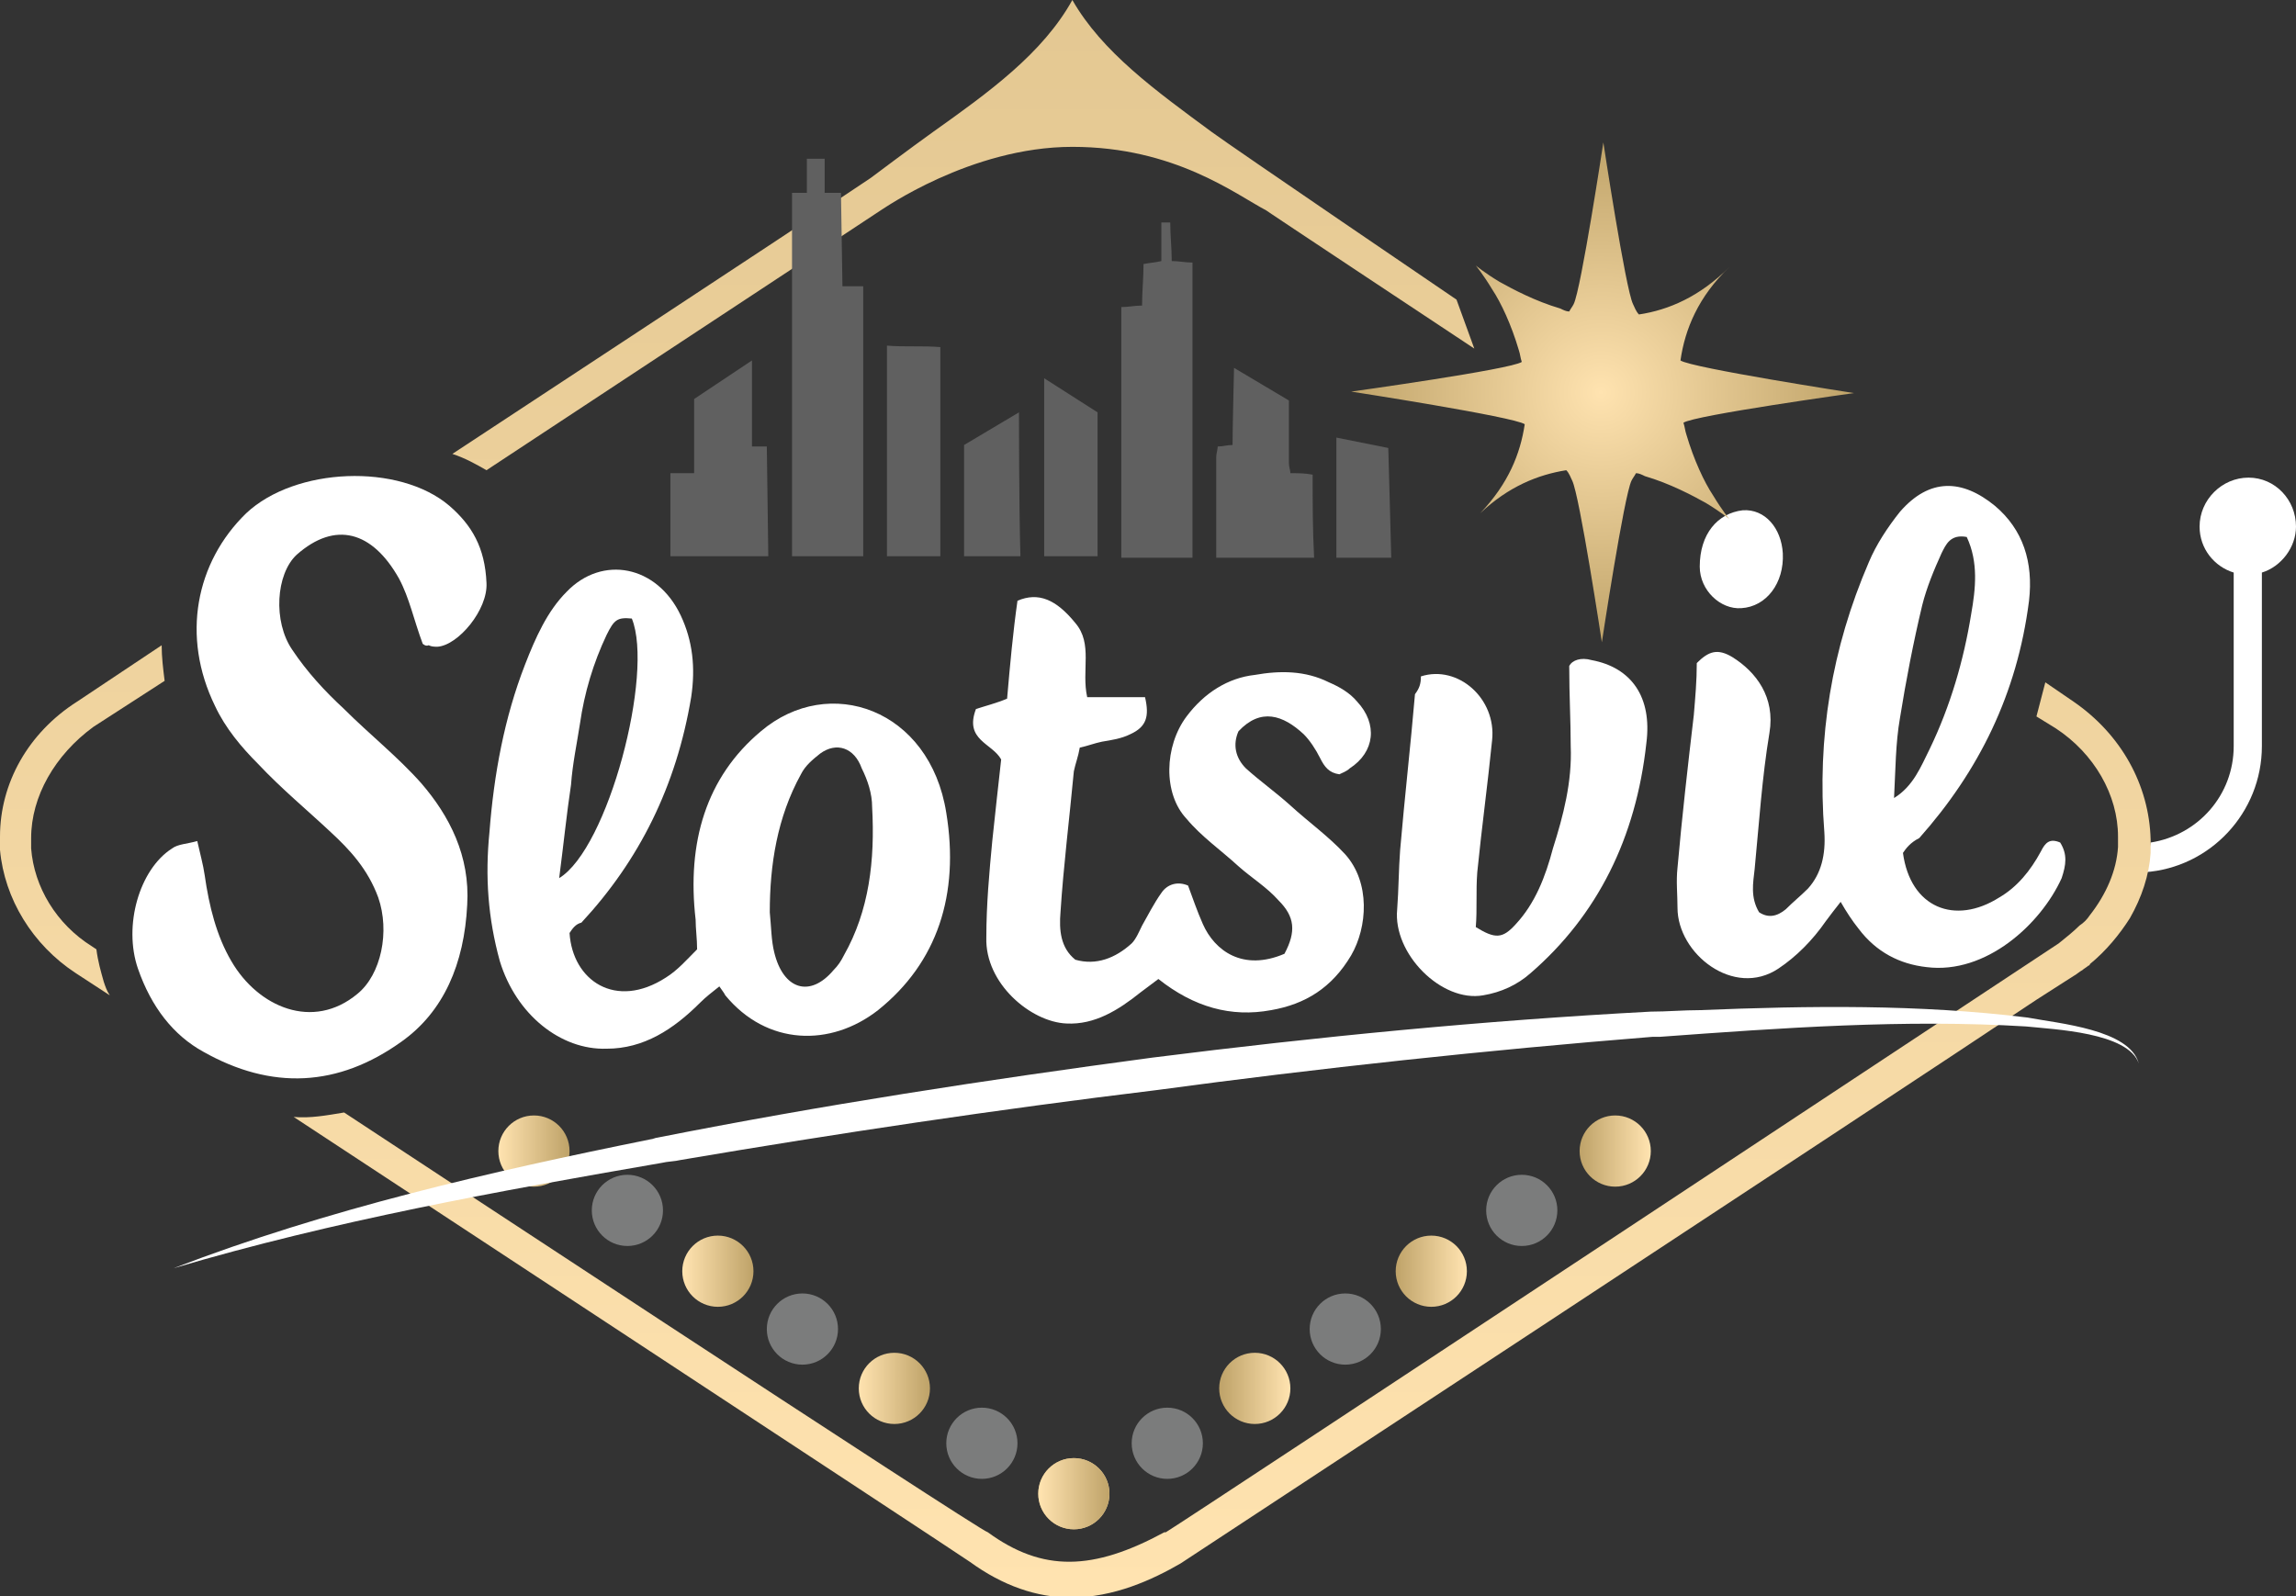
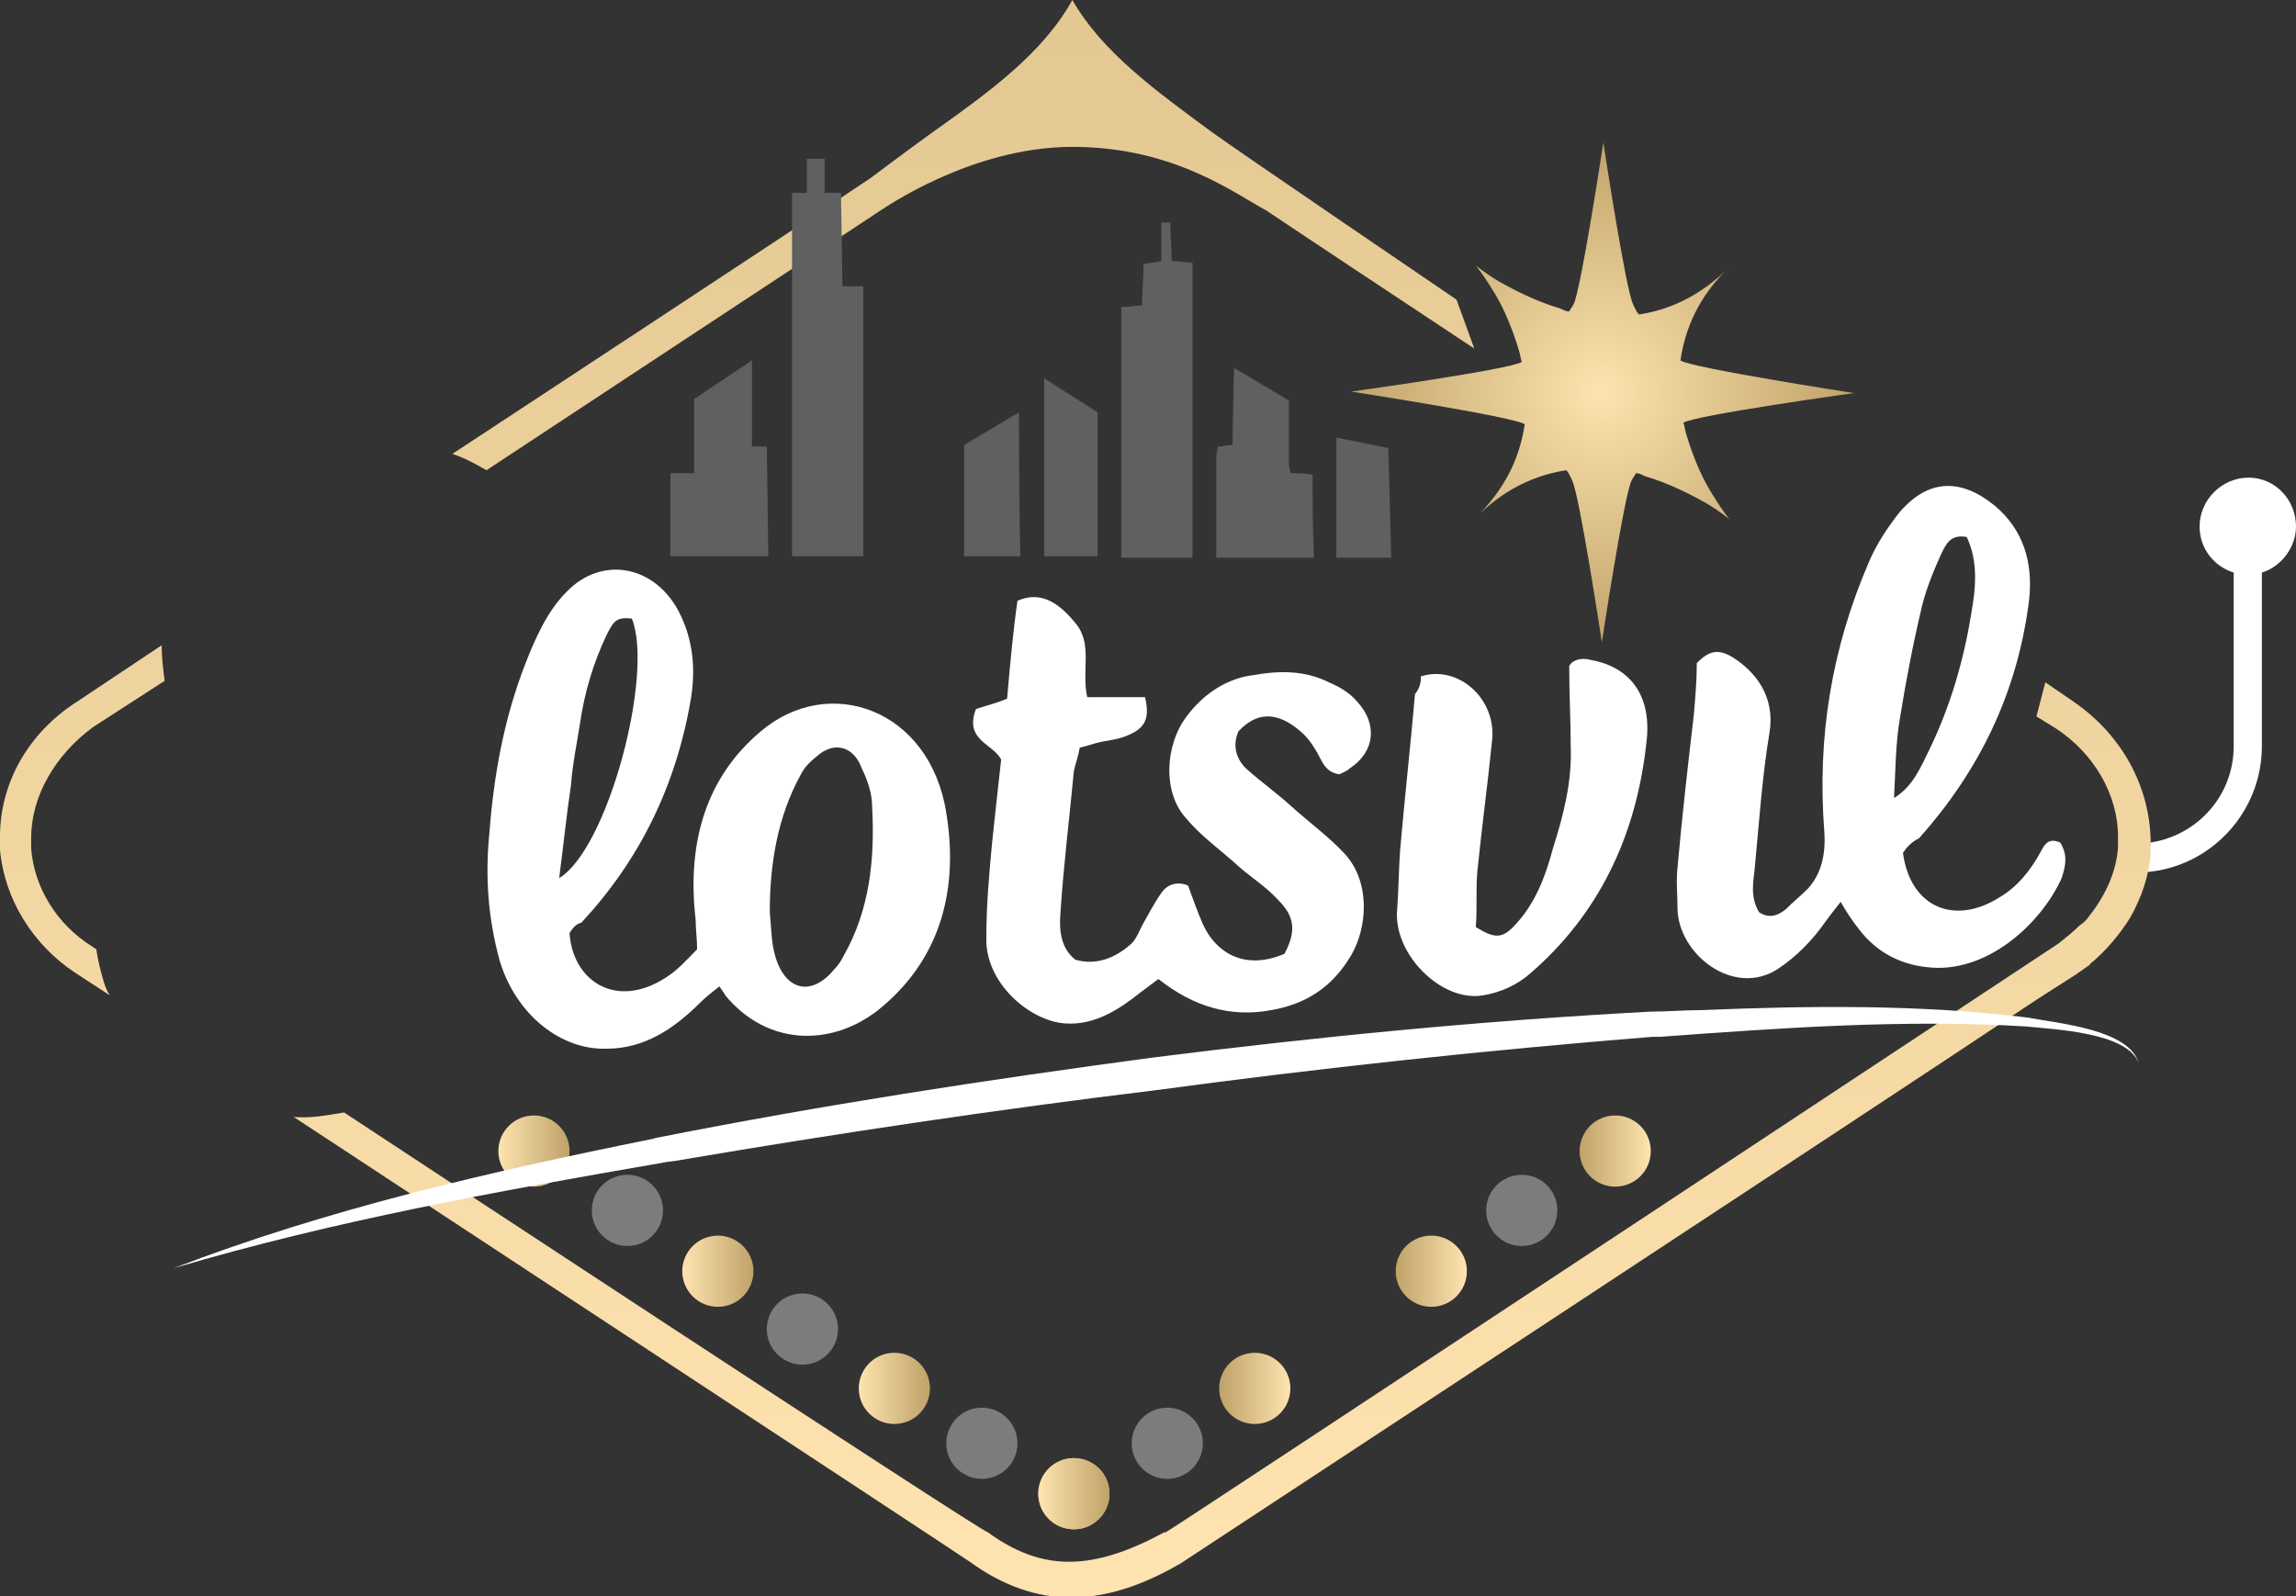
<svg xmlns="http://www.w3.org/2000/svg" width="1214" height="844" viewBox="0 0 1214 844" fill="none">
  <rect x="0" y="0" width="1214" height="844" fill="#333333" stroke="none" />
  <g clip-path="url(#clip0_730_61)">
    <path d="M301.147 493.379C302.716 518.479 325.458 534.167 352.123 516.91C358.396 512.988 363.102 507.497 368.591 502.007C368.591 496.516 367.807 491.025 367.807 486.319C363.102 445.531 373.297 411.018 402.314 386.702C438.389 356.111 491.717 374.936 500.343 429.843C507.402 472.984 495.638 509.066 464.268 534.167C439.173 553.776 405.451 552.992 383.492 526.323C382.708 524.754 381.924 523.97 380.355 521.616C376.434 524.754 373.297 527.107 370.16 530.245C356.044 544.364 340.359 554.561 320.753 554.561C296.442 555.345 272.914 536.52 264.288 508.282C258.014 485.535 256.445 463.572 258.798 440.04C261.151 409.449 266.641 379.642 277.62 351.405C283.11 337.286 289.383 323.167 299.579 312.97C318.4 293.36 347.417 298.851 359.965 325.52C366.239 338.854 367.807 352.973 365.455 368.661C357.612 415.724 338.006 454.944 307.421 487.888C304.284 488.672 302.716 491.025 301.147 493.379ZM407.019 482.397C407.803 490.241 407.803 497.3 409.372 503.576C414.077 523.185 428.194 527.892 440.741 512.988C443.094 510.635 444.663 508.282 446.231 505.144C459.563 481.613 462.7 454.944 461.132 426.706C461.132 419.646 458.779 412.587 455.642 406.312C451.721 395.33 442.31 392.193 433.683 398.468C429.762 401.605 425.841 404.743 423.488 409.449C410.94 432.196 407.019 457.297 407.019 482.397ZM295.657 464.356C321.537 448.668 345.849 356.111 334.085 327.089C326.243 326.304 324.674 327.873 320.753 335.717C313.695 350.62 308.989 366.308 306.637 382.78C305.068 392.977 302.716 403.958 301.931 414.94C299.579 430.628 298.01 446.315 295.657 464.356Z" fill="white" />
    <path d="M1006.18 451.023C1010.1 480.045 1033.63 489.458 1057.15 474.554C1066.56 469.063 1073.62 460.435 1079.11 450.238C1081.46 445.532 1083.82 443.179 1089.31 445.532C1093.23 451.807 1092.44 457.298 1090.09 464.357C1079.11 488.673 1050.09 515.342 1018.73 511.42C1004.61 509.852 992.061 503.576 982.651 491.026C979.514 487.104 976.377 482.398 973.24 476.907C970.103 480.829 967.75 483.967 965.397 487.104C958.339 497.301 949.713 505.93 940.302 512.205C916.775 527.892 886.974 504.361 886.974 480.045C886.974 472.985 886.189 465.926 886.974 458.866C889.326 432.197 892.463 404.744 895.6 378.075C896.384 368.662 897.169 360.034 897.169 350.621C903.443 344.346 908.148 342.777 915.99 347.484C928.538 355.327 938.733 368.662 935.596 387.487C931.675 411.019 930.107 435.335 927.754 459.651C926.97 466.71 925.401 474.554 930.107 482.398C934.812 485.536 939.518 484.751 944.223 480.829C948.144 476.907 952.065 473.77 955.986 469.848C963.045 462.004 965.397 451.807 964.613 440.041C960.692 389.84 968.534 342.777 988.14 297.283C992.061 287.87 998.335 278.458 1004.61 270.614C1020.29 252.573 1037.55 253.357 1054.8 267.476C1069.7 280.026 1075.19 297.283 1072.84 317.677C1066.56 367.093 1046.17 407.881 1014.8 443.179C1010.1 445.532 1007.75 448.669 1006.18 451.023ZM1039.9 283.948C1031.27 282.379 1028.92 287.87 1026.57 292.576C1022.65 301.205 1018.73 310.617 1016.37 320.03C1011.67 339.64 1007.75 360.034 1004.61 379.643C1002.26 392.978 1002.26 407.097 1001.47 422C1011.67 415.725 1015.59 405.528 1020.29 396.116C1031.27 373.368 1038.33 349.052 1042.25 324.736C1044.61 311.402 1046.17 297.283 1039.9 283.948Z" fill="white" />
    <path d="M679.151 504.363C685.425 492.597 684.641 484.754 676.014 476.125C669.74 469.066 661.898 464.36 654.84 458.084C645.429 449.456 635.234 442.397 627.391 432.984C614.844 419.649 615.628 394.549 627.391 378.861C636.802 366.311 649.35 358.467 663.466 356.899C676.798 354.545 690.13 354.545 702.678 360.82C708.168 363.174 713.658 366.311 717.579 371.018C728.558 382.783 726.99 397.687 713.658 406.315C712.089 407.884 709.736 408.668 708.168 409.452C702.678 408.668 700.326 405.531 697.973 400.824C695.62 396.118 692.483 391.412 689.346 388.274C678.367 378.077 666.603 374.155 654.84 386.705C651.703 393.765 653.271 400.824 658.761 406.315C666.603 413.374 674.446 418.865 682.288 425.925C691.699 434.553 702.678 442.397 711.305 451.809C724.637 466.713 723.068 490.244 714.442 505.148C704.247 522.404 690.13 531.032 672.093 534.17C650.919 538.092 631.313 532.601 612.491 517.698C609.354 520.051 606.217 522.404 603.08 524.757C591.317 534.17 578.769 542.014 563.868 541.229C545.047 540.445 520.735 520.051 521.519 495.735C521.519 478.478 523.088 461.222 524.656 444.75C526.225 429.847 527.793 415.728 529.362 401.609C524.656 392.98 509.756 391.412 516.03 374.939C520.735 373.371 527.009 371.802 532.499 369.449C534.067 351.408 535.636 334.151 537.988 317.679C548.968 312.973 558.379 316.895 568.574 329.445C577.984 340.426 571.711 354.545 574.848 368.664C585.043 368.664 595.238 368.664 605.433 368.664C607.785 378.861 606.217 384.352 597.59 388.274C592.885 390.627 587.395 391.412 582.69 392.196C578.769 392.98 574.848 394.549 570.926 395.334C570.142 400.04 568.574 403.962 567.789 407.884C565.437 432.984 562.3 458.084 560.731 482.4C559.947 491.813 560.731 501.226 568.574 507.501C579.553 510.638 589.748 506.716 598.375 498.873C600.727 496.519 602.296 492.597 603.864 489.46C607.001 483.969 610.138 477.694 614.059 472.203C617.196 467.497 622.686 465.928 628.176 468.281C630.528 474.557 632.881 481.616 636.018 488.676C642.292 502.794 657.192 513.776 679.151 504.363Z" fill="white" />
-     <path d="M223.508 340.425C218.803 327.875 216.45 316.109 210.96 305.912C196.844 280.812 177.238 275.321 156.848 293.362C145.869 303.559 144.3 328.659 154.495 343.562C162.338 355.328 171.748 365.525 181.944 374.938C195.276 388.273 210.176 400.038 222.724 414.157C237.624 431.414 248.604 452.592 247.035 478.477C245.467 509.852 234.487 534.953 212.529 550.641C178.807 574.957 143.516 576.525 107.441 556.131C91.756 547.503 79.993 532.6 72.934 512.206C65.092 489.458 73.719 459.652 90.972 448.67C94.109 446.317 98.814 446.317 104.304 444.748C105.872 451.808 107.441 457.299 108.225 462.789C110.578 479.261 114.499 494.949 122.341 508.284C136.458 532.6 165.475 545.15 189.002 525.54C201.549 515.343 206.255 492.596 199.981 474.555C194.491 459.652 185.08 449.455 174.885 440.042C162.338 428.276 149.006 417.295 136.458 403.96C127.831 395.332 119.204 385.135 113.715 373.369C95.677 336.503 103.52 297.284 130.184 271.399C156.064 247.083 210.96 244.73 237.624 267.477C249.388 277.674 256.446 289.44 257.23 308.265C258.015 322.384 242.33 341.209 231.35 341.994C229.782 341.994 228.214 341.994 226.645 341.209C225.077 341.994 223.508 340.425 223.508 340.425Z" fill="white" />
    <path d="M751.301 357.681C770.907 351.406 791.297 369.447 788.944 391.41C786.591 414.941 783.455 437.689 781.102 461.22C780.318 471.417 781.102 480.83 780.318 490.243C790.513 496.518 794.434 496.518 801.492 488.674C811.687 477.692 817.177 463.573 821.098 448.67C826.588 431.414 831.293 413.373 830.509 394.547C830.509 381.213 829.725 367.878 829.725 352.19C831.293 349.053 835.999 347.484 841.488 349.053C862.663 352.975 873.642 368.663 870.505 392.979C865.015 443.179 844.625 483.967 809.334 514.559C802.276 520.834 793.65 524.756 784.239 526.324C762.28 530.246 736.4 504.361 738.753 480.83C739.537 470.633 739.537 459.651 740.321 449.454C742.674 422.001 745.811 394.547 748.164 367.094C750.517 363.956 751.301 361.603 751.301 357.681Z" fill="white" />
-     <path d="M942.654 292.579C943.438 308.266 934.027 320.817 920.695 321.601C909.716 322.385 898.736 312.188 898.736 299.638C898.736 282.382 908.147 271.4 921.479 269.831C933.243 269.047 941.869 279.244 942.654 292.579Z" fill="white" />
    <path d="M1188.9 252.574C1174.79 252.574 1163.02 264.34 1163.02 278.459C1163.02 290.225 1170.87 299.637 1181.06 302.775V394.548C1181.06 420.433 1162.24 441.611 1137.14 445.533C1137.14 443.965 1136.36 453.377 1134.01 461.221C1168.51 458.868 1195.96 429.846 1195.96 394.548V302.775C1206.16 299.637 1214 289.44 1214 278.459C1214 264.34 1203.02 252.574 1188.9 252.574Z" fill="white" />
    <path d="M567.789 808.701C578.183 808.701 586.61 800.273 586.61 789.876C586.61 779.479 578.183 771.051 567.789 771.051C557.394 771.051 548.967 779.479 548.967 789.876C548.967 800.273 557.394 808.701 567.789 808.701Z" fill="url(#paint0_linear_730_61)" />
    <path d="M567.789 808.705C578.183 808.705 586.61 800.277 586.61 789.88C586.61 779.483 578.183 771.055 567.789 771.055C557.394 771.055 548.967 779.483 548.967 789.88C548.967 800.277 557.394 808.705 567.789 808.705Z" fill="url(#paint1_linear_730_61)" />
    <path d="M282.326 627.51C292.721 627.51 301.147 619.082 301.147 608.685C301.147 598.288 292.721 589.859 282.326 589.859C271.931 589.859 263.504 598.288 263.504 608.685C263.504 619.082 271.931 627.51 282.326 627.51Z" fill="url(#paint2_linear_730_61)" />
    <path d="M331.732 658.885C342.127 658.885 350.554 650.457 350.554 640.06C350.554 629.663 342.127 621.234 331.732 621.234C321.337 621.234 312.91 629.663 312.91 640.06C312.91 650.457 321.337 658.885 331.732 658.885Z" fill="#7B7C7C" />
    <path d="M379.572 691.045C389.967 691.045 398.393 682.617 398.393 672.22C398.393 661.823 389.967 653.395 379.572 653.395C369.177 653.395 360.75 661.823 360.75 672.22C360.75 682.617 369.177 691.045 379.572 691.045Z" fill="url(#paint3_linear_730_61)" />
    <path d="M424.273 721.635C434.668 721.635 443.095 713.207 443.095 702.81C443.095 692.413 434.668 683.984 424.273 683.984C413.878 683.984 405.451 692.413 405.451 702.81C405.451 713.207 413.878 721.635 424.273 721.635Z" fill="#7B7C7C" />
    <path d="M472.896 753.01C483.291 753.01 491.718 744.582 491.718 734.185C491.718 723.788 483.291 715.359 472.896 715.359C462.501 715.359 454.074 723.788 454.074 734.185C454.074 744.582 462.501 753.01 472.896 753.01Z" fill="url(#paint4_linear_730_61)" />
    <path d="M519.165 782.033C529.56 782.033 537.987 773.605 537.987 763.208C537.987 752.811 529.56 744.383 519.165 744.383C508.77 744.383 500.344 752.811 500.344 763.208C500.344 773.605 508.77 782.033 519.165 782.033Z" fill="#7B7C7C" />
    <path d="M854.035 627.51C864.43 627.51 872.856 619.082 872.856 608.685C872.856 598.288 864.43 589.859 854.035 589.859C843.64 589.859 835.213 598.288 835.213 608.685C835.213 619.082 843.64 627.51 854.035 627.51Z" fill="url(#paint5_linear_730_61)" />
    <path d="M804.628 658.885C815.023 658.885 823.45 650.457 823.45 640.06C823.45 629.663 815.023 621.234 804.628 621.234C794.233 621.234 785.807 629.663 785.807 640.06C785.807 650.457 794.233 658.885 804.628 658.885Z" fill="#7B7C7C" />
    <path d="M756.789 691.045C767.183 691.045 775.61 682.617 775.61 672.22C775.61 661.823 767.183 653.395 756.789 653.395C746.394 653.395 737.967 661.823 737.967 672.22C737.967 682.617 746.394 691.045 756.789 691.045Z" fill="url(#paint6_linear_730_61)" />
-     <path d="M711.304 721.635C721.699 721.635 730.126 713.207 730.126 702.81C730.126 692.413 721.699 683.984 711.304 683.984C700.909 683.984 692.482 692.413 692.482 702.81C692.482 713.207 700.909 721.635 711.304 721.635Z" fill="#7B7C7C" />
    <path d="M663.464 753.01C673.859 753.01 682.286 744.582 682.286 734.185C682.286 723.788 673.859 715.359 663.464 715.359C653.069 715.359 644.643 723.788 644.643 734.185C644.643 744.582 653.069 753.01 663.464 753.01Z" fill="url(#paint7_linear_730_61)" />
    <path d="M617.195 782.033C627.59 782.033 636.016 773.605 636.016 763.208C636.016 752.811 627.59 744.383 617.195 744.383C606.8 744.383 598.373 752.811 598.373 763.208C598.373 773.605 606.8 782.033 617.195 782.033Z" fill="#7B7C7C" />
    <path d="M891.679 229.825C890.895 227.472 890.895 225.903 890.111 223.55C895.6 219.628 980.298 207.862 980.298 207.862C980.298 207.862 894.032 194.528 888.542 190.606C890.895 174.133 897.953 156.877 914.422 141.189C898.737 156.877 882.268 163.936 866.584 166.29C865.015 164.721 864.231 162.368 863.447 160.799C859.525 152.955 847.762 75.301 847.762 75.301C847.762 75.301 835.998 152.955 832.077 160.799C831.293 162.368 830.509 163.152 829.724 164.721C828.156 164.721 826.587 163.936 825.019 163.152C811.687 159.23 799.923 152.955 792.865 149.033C785.023 144.327 780.317 140.405 780.317 140.405C780.317 140.405 784.239 145.111 788.944 152.955C793.649 160.015 799.139 171.78 803.06 185.115C803.845 187.468 803.845 189.037 804.629 191.39C799.139 195.312 714.441 207.078 714.441 207.078C714.441 207.078 800.708 220.412 806.197 224.334C803.845 240.022 797.571 255.71 782.67 271.397C797.571 257.278 813.255 251.003 828.156 248.65C829.724 250.219 830.509 252.572 831.293 254.141C835.214 261.985 846.978 339.639 846.978 339.639C846.978 339.639 858.741 261.985 862.662 254.141C863.447 252.572 864.231 251.788 865.015 250.219C866.584 250.219 868.152 251.003 869.721 251.788C883.053 255.71 894.816 261.985 901.874 265.907C909.717 270.613 914.422 274.535 914.422 274.535C914.422 274.535 910.501 269.829 905.795 261.985C901.09 254.925 895.6 243.16 891.679 229.825Z" fill="url(#paint8_radial_730_61)" />
    <path d="M16.469 443.178C16.469 444.747 16.469 447.1 16.469 448.669C18.038 469.063 29.801 488.673 48.623 500.439L50.975 502.007C51.76 508.283 53.328 513.773 54.897 519.264C55.681 521.617 56.465 523.97 58.034 526.323L39.996 514.558C17.253 499.654 2.353 475.338 0 449.454C0 447.1 0 444.747 0 442.394C0 414.156 14.9 387.487 40.78 371.015L85.482 341.208C85.482 347.483 86.266 353.758 87.05 360.033L49.407 384.349C29.017 399.253 16.469 421.216 16.469 443.178ZM779.532 184.331C779.532 184.331 663.465 107.461 669.739 111.383C653.27 102.755 621.116 77.654 567.004 77.654C512.891 77.654 465.837 111.383 466.621 110.599C447.8 123.149 271.346 239.238 257.23 248.651C251.74 245.513 246.251 242.375 239.192 240.022C250.956 232.178 414.862 124.717 460.348 94.126C460.348 94.126 482.306 77.654 493.285 69.81C523.087 48.632 551.319 28.238 567.004 0C582.689 27.453 610.921 47.848 640.722 69.81C652.486 78.439 770.121 158.446 770.121 158.446L779.532 184.331ZM1096.36 371.015L1081.46 360.818L1076.76 378.859L1086.95 385.134C1107.34 398.468 1119.89 420.431 1119.89 442.394C1119.89 443.963 1119.89 446.316 1119.89 447.885C1119.11 460.435 1113.62 472.985 1104.99 483.967C1103.42 486.32 1101.85 487.888 1099.5 489.457C1096.36 492.595 1092.44 495.732 1088.52 498.87C1088.52 498.87 630.527 801.643 616.411 810.271H615.627C577.983 830.665 551.319 831.45 522.302 810.271C519.165 810.271 181.943 588.29 181.943 588.29C172.532 589.859 163.906 591.428 155.279 590.643C155.279 590.643 507.402 822.037 512.891 825.959C530.145 838.509 548.182 844.784 566.22 844.784C588.962 844.784 609.353 835.372 624.253 826.744C628.959 823.606 987.355 588.29 1076.76 528.677L1096.36 516.126C1097.93 515.342 1099.5 513.773 1101.07 512.989C1101.85 512.204 1103.42 511.42 1104.21 510.636C1104.21 510.636 1104.99 510.636 1104.99 509.851C1113.62 502.792 1120.68 494.164 1126.17 485.535C1132.44 474.554 1136.36 462.788 1137.14 451.022C1137.14 448.669 1137.14 446.316 1137.14 443.963C1136.36 414.941 1121.46 388.271 1096.36 371.015Z" fill="url(#paint9_linear_730_61)" />
    <path d="M1072.05 538.089C1014.8 531.029 956.77 531.814 898.737 534.167C890.11 534.167 881.483 534.951 872.857 534.951C784.238 539.658 696.403 548.286 609.353 559.267C521.518 571.033 434.468 584.368 347.417 601.624C346.633 601.624 345.065 602.409 344.28 602.409C258.799 619.665 173.317 639.275 91.756 670.65C176.454 645.55 263.504 629.862 349.77 614.959C352.907 614.174 356.828 614.174 359.965 613.39C443.094 599.271 527.008 586.721 610.921 576.524C697.972 564.758 785.806 555.345 873.641 548.286C875.209 548.286 875.994 548.286 877.562 548.286C941.87 543.58 1006.96 538.873 1071.27 542.795C1086.17 544.364 1125.38 545.933 1130.87 562.405C1126.17 544.364 1088.52 541.226 1072.05 538.089Z" fill="white" />
    <path d="M538.771 218.059L509.754 235.315V294.144H539.555C538.771 269.044 538.771 218.059 538.771 218.059Z" fill="#606060" />
    <path d="M630.526 138.839C626.605 138.839 623.468 138.054 619.547 138.054C619.547 130.995 618.763 124.72 618.763 117.66C617.194 117.66 615.626 117.66 614.057 117.66C614.057 124.72 614.057 130.995 614.057 138.054C610.92 138.839 608.568 138.839 604.646 139.623C604.646 146.682 603.862 154.526 603.862 161.586C599.941 161.586 596.804 162.37 592.883 162.37C592.883 206.296 592.883 250.221 592.883 294.932H630.526C630.526 242.378 630.526 190.608 630.526 138.839Z" fill="#606060" />
    <path d="M734.046 236.885L706.598 231.395C706.598 231.395 706.598 281.595 706.598 294.93H735.614C735.614 292.577 734.046 236.885 734.046 236.885Z" fill="#606060" />
    <path d="M694.05 251.003C690.128 250.219 686.207 250.219 682.286 250.219C682.286 248.65 681.502 247.081 681.502 244.728C681.502 236.1 681.502 226.687 681.502 218.059C681.502 216.49 681.502 211.784 681.502 211.784L652.485 194.527C652.485 194.527 651.701 227.472 651.701 235.315C648.564 235.315 646.995 236.1 643.858 236.1C643.858 237.669 643.074 240.022 643.074 241.591C643.074 257.278 643.074 272.966 643.074 288.654C643.074 290.223 643.074 292.576 643.074 294.929H694.834C694.05 280.025 694.05 265.907 694.05 251.003Z" fill="#606060" />
    <path d="M580.334 218.06L552.102 200.02V294.146H580.334C580.334 291.793 580.334 218.06 580.334 218.06Z" fill="#606060" />
-     <path d="M497.205 271.397C497.205 263.554 497.205 255.71 497.205 247.866C497.205 240.022 497.205 232.178 497.205 224.334C497.205 216.49 497.205 192.174 497.205 183.546C487.794 182.762 478.384 183.546 468.973 182.762C468.973 214.922 468.973 262.769 468.973 294.145H497.205C497.205 287.085 497.205 279.241 497.205 271.397Z" fill="#606060" />
    <path d="M456.425 151.387H445.445L444.661 101.971H436.034V83.93H426.624V101.971H418.781C418.781 101.971 418.781 277.673 418.781 294.145H456.425C456.425 247.082 456.425 151.387 456.425 151.387Z" fill="#606060" />
    <path d="M405.45 236.1H397.608V190.605L367.022 211V250.219H354.475C354.475 250.219 354.475 279.241 354.475 294.145H406.234C406.234 292.576 405.45 236.1 405.45 236.1Z" fill="#606060" />
  </g>
  <defs>
    <linearGradient id="paint0_linear_730_61" x1="586.58" y1="789.502" x2="549.606" y2="789.502" gradientUnits="userSpaceOnUse">
      <stop stop-color="#FFE3B0" />
      <stop offset="1" stop-color="#BFA369" />
    </linearGradient>
    <linearGradient id="paint1_linear_730_61" x1="549.608" y1="789.506" x2="586.58" y2="789.506" gradientUnits="userSpaceOnUse">
      <stop stop-color="#FFE3B0" />
      <stop offset="1" stop-color="#BFA369" />
    </linearGradient>
    <linearGradient id="paint2_linear_730_61" x1="263.689" y1="609.005" x2="300.662" y2="609.005" gradientUnits="userSpaceOnUse">
      <stop stop-color="#FFE3B0" />
      <stop offset="1" stop-color="#BFA369" />
    </linearGradient>
    <linearGradient id="paint3_linear_730_61" x1="361.134" y1="672.099" x2="398.107" y2="672.099" gradientUnits="userSpaceOnUse">
      <stop stop-color="#FFE3B0" />
      <stop offset="1" stop-color="#BFA369" />
    </linearGradient>
    <linearGradient id="paint4_linear_730_61" x1="454.072" y1="734.256" x2="491.046" y2="734.256" gradientUnits="userSpaceOnUse">
      <stop stop-color="#FFE3B0" />
      <stop offset="1" stop-color="#BFA369" />
    </linearGradient>
    <linearGradient id="paint5_linear_730_61" x1="872.496" y1="609.005" x2="835.523" y2="609.005" gradientUnits="userSpaceOnUse">
      <stop stop-color="#FFE3B0" />
      <stop offset="1" stop-color="#BFA369" />
    </linearGradient>
    <linearGradient id="paint6_linear_730_61" x1="775.052" y1="672.099" x2="738.078" y2="672.099" gradientUnits="userSpaceOnUse">
      <stop stop-color="#FFE3B0" />
      <stop offset="1" stop-color="#BFA369" />
    </linearGradient>
    <linearGradient id="paint7_linear_730_61" x1="682.113" y1="734.256" x2="645.14" y2="734.256" gradientUnits="userSpaceOnUse">
      <stop stop-color="#FFE3B0" />
      <stop offset="1" stop-color="#BFA369" />
    </linearGradient>
    <radialGradient id="paint8_radial_730_61" cx="0" cy="0" r="1" gradientUnits="userSpaceOnUse" gradientTransform="translate(846.517 207.484) scale(133.177 133.069)">
      <stop stop-color="#FFE3B0" />
      <stop offset="1" stop-color="#BFA369" />
    </radialGradient>
    <linearGradient id="paint9_linear_730_61" x1="568.312" y1="844" x2="568.312" y2="-10187.1" gradientUnits="userSpaceOnUse">
      <stop stop-color="#FFE3B0" />
      <stop offset="0.109" stop-color="#D8BC85" />
      <stop offset="0.19" stop-color="#BFA369" />
    </linearGradient>
    <clipPath id="clip0_730_61">
      <rect width="1214" height="844" fill="white" />
    </clipPath>
  </defs>
</svg>